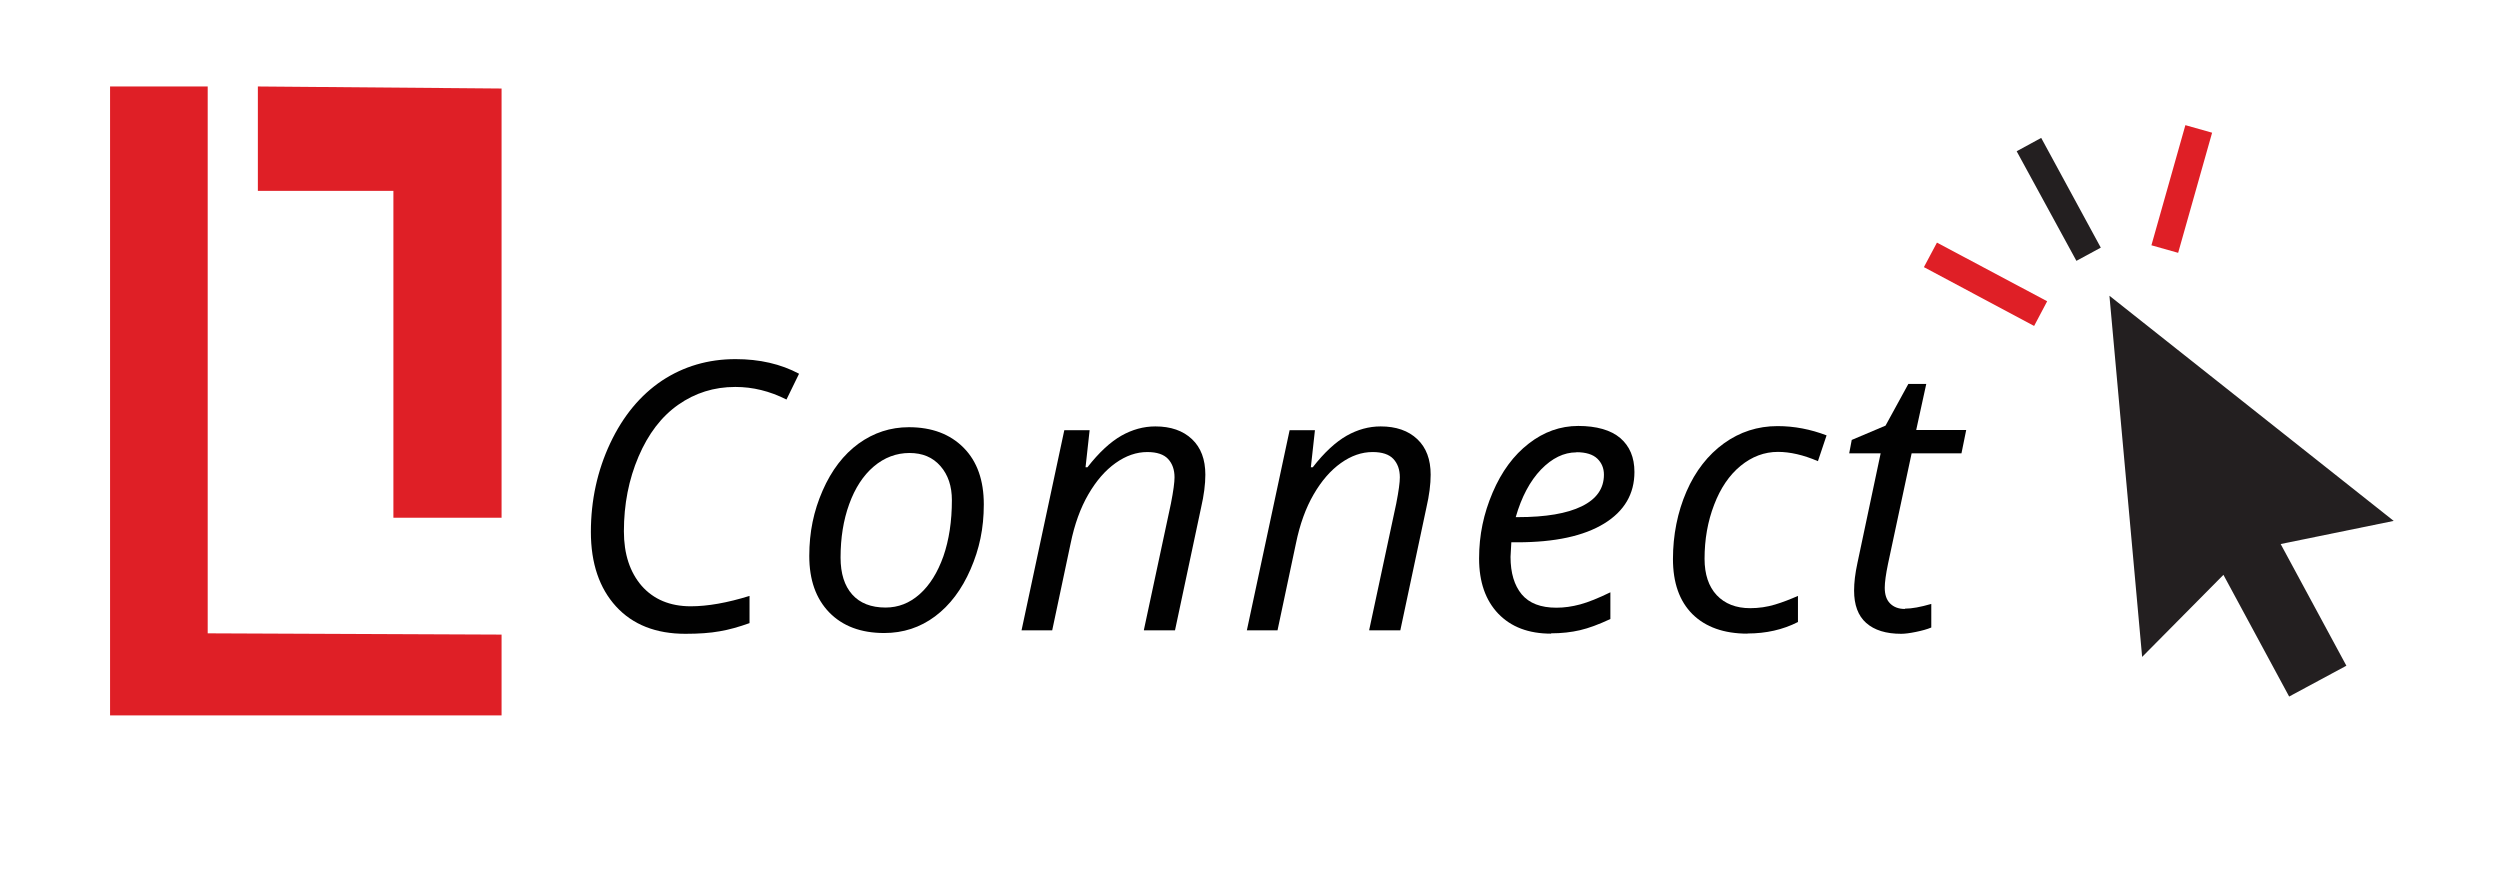
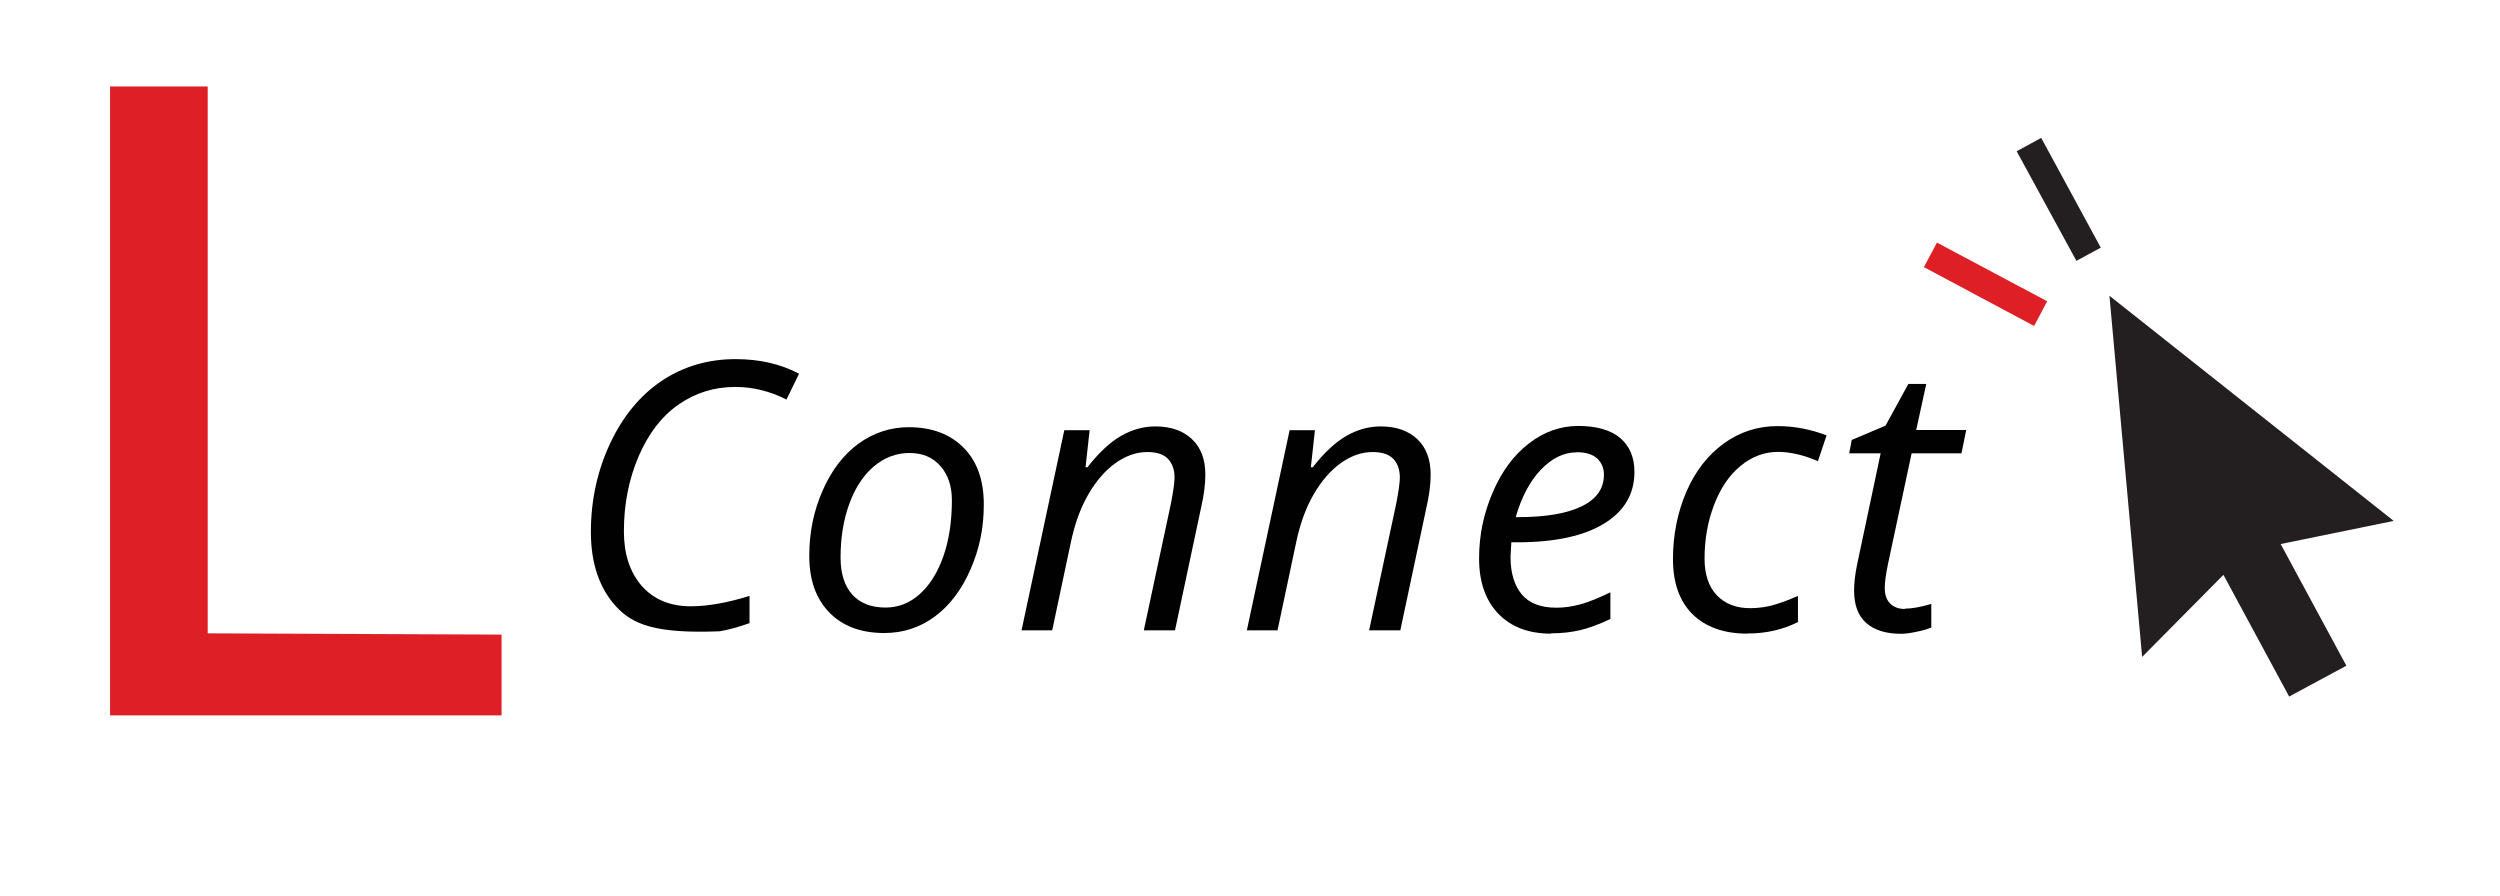
<svg xmlns="http://www.w3.org/2000/svg" width="159px" height="57px" viewBox="0 0 159 57" version="1.1">
  <title>Artboard</title>
  <g id="Artboard" stroke="none" stroke-width="1" fill="none" fill-rule="evenodd">
    <g id="Artboard-1" transform="translate(7, 5.5)" fill-rule="nonzero">
      <g id="Group" transform="translate(30.58, 17.34)" fill="#010101">
-         <path d="M9.18,1.77 C7.83,1.77 6.63,2.15 5.56,2.9 C4.49,3.65 3.65,4.75 3.03,6.2 C2.41,7.65 2.1,9.23 2.1,10.95 C2.1,12.4 2.48,13.55 3.23,14.42 C3.99,15.28 5.03,15.72 6.35,15.72 C7.43,15.72 8.67,15.5 10.09,15.06 L10.09,16.79 C9.42,17.03 8.79,17.21 8.19,17.31 C7.59,17.42 6.86,17.47 6.01,17.47 C4.14,17.47 2.66,16.89 1.6,15.73 C0.54,14.57 7.10542736e-15,12.99 7.10542736e-15,10.99 C7.10542736e-15,8.99 0.41,7.09 1.23,5.35 C2.05,3.61 3.15,2.29 4.52,1.37 C5.9,0.46 7.46,0 9.2,0 C10.73,0 12.08,0.31 13.24,0.93 L12.44,2.57 C11.37,2.03 10.29,1.77 9.2,1.77 L9.2,1.77 L9.18,1.77 Z" id="Path" />
+         <path d="M9.18,1.77 C7.83,1.77 6.63,2.15 5.56,2.9 C4.49,3.65 3.65,4.75 3.03,6.2 C2.41,7.65 2.1,9.23 2.1,10.95 C2.1,12.4 2.48,13.55 3.23,14.42 C3.99,15.28 5.03,15.72 6.35,15.72 C7.43,15.72 8.67,15.5 10.09,15.06 L10.09,16.79 C9.42,17.03 8.79,17.21 8.19,17.31 C4.14,17.47 2.66,16.89 1.6,15.73 C0.54,14.57 7.10542736e-15,12.99 7.10542736e-15,10.99 C7.10542736e-15,8.99 0.41,7.09 1.23,5.35 C2.05,3.61 3.15,2.29 4.52,1.37 C5.9,0.46 7.46,0 9.2,0 C10.73,0 12.08,0.31 13.24,0.93 L12.44,2.57 C11.37,2.03 10.29,1.77 9.2,1.77 L9.2,1.77 L9.18,1.77 Z" id="Path" />
        <path d="M20.22,4.33 C21.69,4.33 22.85,4.77 23.71,5.64 C24.57,6.51 24.99,7.71 24.99,9.24 C24.99,10.77 24.71,12.07 24.15,13.36 C23.59,14.65 22.84,15.65 21.89,16.36 C20.94,17.07 19.86,17.42 18.66,17.42 C17.17,17.42 16.01,16.98 15.16,16.11 C14.31,15.23 13.89,14.04 13.89,12.52 C13.89,11 14.17,9.66 14.74,8.36 C15.31,7.06 16.07,6.07 17.03,5.37 C17.99,4.68 19.05,4.33 20.23,4.33 L20.23,4.33 L20.22,4.33 Z M22.96,8.97 C22.96,8.08 22.72,7.36 22.23,6.8 C21.74,6.24 21.09,5.97 20.26,5.97 C19.43,5.97 18.66,6.26 17.99,6.83 C17.32,7.4 16.8,8.2 16.43,9.22 C16.06,10.24 15.88,11.37 15.88,12.62 C15.88,13.64 16.13,14.42 16.62,14.97 C17.11,15.52 17.82,15.8 18.74,15.8 C19.55,15.8 20.27,15.52 20.91,14.95 C21.55,14.38 22.05,13.58 22.42,12.54 C22.78,11.5 22.96,10.31 22.96,8.97 L22.96,8.97 L22.96,8.97 Z" id="Shape" />
        <path d="M35.17,17.23 L36.89,9.19 C37.05,8.38 37.12,7.83 37.12,7.52 C37.12,7.03 36.98,6.64 36.71,6.35 C36.44,6.06 36,5.91 35.39,5.91 C34.7,5.91 34.03,6.14 33.37,6.61 C32.71,7.08 32.14,7.74 31.64,8.6 C31.14,9.46 30.76,10.5 30.51,11.73 L29.34,17.25 L27.39,17.25 L30.11,4.52 L31.72,4.52 L31.46,6.88 L31.58,6.88 C32.32,5.93 33.04,5.27 33.74,4.87 C34.43,4.48 35.15,4.28 35.9,4.28 C36.88,4.28 37.66,4.55 38.23,5.09 C38.8,5.63 39.08,6.38 39.08,7.35 C39.08,7.96 38.99,8.66 38.81,9.44 L37.15,17.25 L35.18,17.25 L35.17,17.23 Z" id="Path-2" />
        <path d="M49.5,17.23 L51.22,9.19 C51.38,8.38 51.45,7.83 51.45,7.52 C51.45,7.03 51.31,6.64 51.04,6.35 C50.77,6.06 50.33,5.91 49.72,5.91 C49.03,5.91 48.36,6.14 47.7,6.61 C47.04,7.08 46.47,7.74 45.97,8.6 C45.47,9.46 45.09,10.5 44.84,11.73 L43.67,17.25 L41.72,17.25 L44.44,4.52 L46.05,4.52 L45.79,6.88 L45.91,6.88 C46.65,5.93 47.37,5.27 48.07,4.87 C48.76,4.48 49.48,4.28 50.23,4.28 C51.21,4.28 51.99,4.55 52.56,5.09 C53.13,5.63 53.41,6.38 53.41,7.35 C53.41,7.96 53.32,8.66 53.14,9.44 L51.48,17.25 L49.51,17.25 L49.5,17.23 Z" id="Path-3" />
        <path d="M61.07,17.46 C59.64,17.46 58.53,17.04 57.71,16.19 C56.9,15.34 56.49,14.18 56.49,12.68 C56.49,11.18 56.78,9.83 57.35,8.49 C57.92,7.15 58.69,6.11 59.65,5.37 C60.6,4.63 61.65,4.25 62.8,4.25 C63.95,4.25 64.87,4.51 65.47,5.02 C66.07,5.54 66.37,6.25 66.37,7.18 C66.37,8.57 65.73,9.67 64.44,10.46 C63.15,11.25 61.31,11.65 58.92,11.65 L58.54,11.65 L58.49,12.58 C58.49,13.6 58.73,14.39 59.2,14.96 C59.68,15.53 60.41,15.81 61.41,15.81 C61.9,15.81 62.4,15.74 62.92,15.6 C63.44,15.46 64.08,15.2 64.84,14.83 L64.84,16.53 C64.11,16.87 63.47,17.11 62.91,17.24 C62.35,17.37 61.74,17.44 61.06,17.44 L61.06,17.44 L61.07,17.46 Z M62.68,5.93 C61.88,5.93 61.13,6.3 60.43,7.02 C59.73,7.75 59.19,8.76 58.82,10.05 L58.96,10.05 C60.73,10.05 62.08,9.82 63.02,9.36 C63.96,8.9 64.43,8.23 64.43,7.35 C64.43,6.94 64.29,6.6 64.01,6.33 C63.73,6.06 63.28,5.92 62.68,5.92 L62.68,5.92 L62.68,5.93 Z" id="Shape-2" />
        <path d="M73.56,17.46 C72.06,17.46 70.89,17.04 70.06,16.22 C69.23,15.39 68.82,14.22 68.82,12.71 C68.82,11.2 69.11,9.73 69.68,8.42 C70.25,7.11 71.05,6.09 72.06,5.36 C73.07,4.63 74.21,4.26 75.47,4.26 C76.53,4.26 77.57,4.46 78.59,4.85 L78.04,6.49 C77.11,6.09 76.26,5.9 75.5,5.9 C74.63,5.9 73.84,6.2 73.12,6.79 C72.4,7.38 71.84,8.21 71.44,9.26 C71.03,10.32 70.83,11.47 70.83,12.7 C70.83,13.69 71.09,14.46 71.6,15.01 C72.12,15.56 72.83,15.84 73.73,15.84 C74.29,15.84 74.81,15.76 75.31,15.61 C75.81,15.46 76.29,15.27 76.77,15.06 L76.77,16.72 C75.81,17.21 74.74,17.45 73.56,17.45 L73.56,17.45 L73.56,17.46 Z" id="Path-4" />
        <path d="M83.58,15.87 C84.01,15.87 84.56,15.77 85.25,15.57 L85.25,17.07 C84.99,17.18 84.66,17.27 84.27,17.35 C83.88,17.43 83.57,17.47 83.34,17.47 C82.37,17.47 81.63,17.24 81.11,16.78 C80.59,16.32 80.34,15.63 80.34,14.72 C80.34,14.21 80.41,13.63 80.55,12.98 L82.03,5.99 L80.03,5.99 L80.19,5.14 L82.34,4.23 L83.79,1.58 L84.93,1.58 L84.29,4.51 L87.47,4.51 L87.17,5.99 L84,5.99 L82.5,13.01 C82.36,13.68 82.29,14.2 82.29,14.54 C82.29,14.98 82.4,15.31 82.63,15.54 C82.86,15.77 83.17,15.89 83.57,15.89 L83.57,15.89 L83.58,15.87 Z" id="Path-5" />
      </g>
      <g id="Group-2" fill="#DF1F26">
        <polygon id="Path-6" points="0 0 6.21 0 6.21 34.78 24.9 34.86 24.9 40 0 40" />
-         <polygon id="Path-7" points="24.9 0.13 24.9 27.43 18.02 27.43 18.02 6.64 9.4 6.64 9.4 0" />
      </g>
      <polygon id="Path-8" fill="#231F20" points="145.24 27.63 127.16 13.31 129.24 36.28 134.41 31.06 138.59 38.8 142.23 36.84 138.05 29.1" />
      <polygon id="Rectangle" fill="#231F20" points="122.82 3.27 126.61 10.25 125.06 11.09 121.26 4.12" />
-       <polygon id="Rectangle-2" fill="#DF1F26" points="133.69 2.94 131.53 10.58 129.83 10.1 131.99 2.46" />
      <polygon id="Rectangle-3" fill="#DF1F26" points="116.19 9.93 123.2 13.66 122.37 15.23 115.36 11.49" />
    </g>
  </g>
</svg>